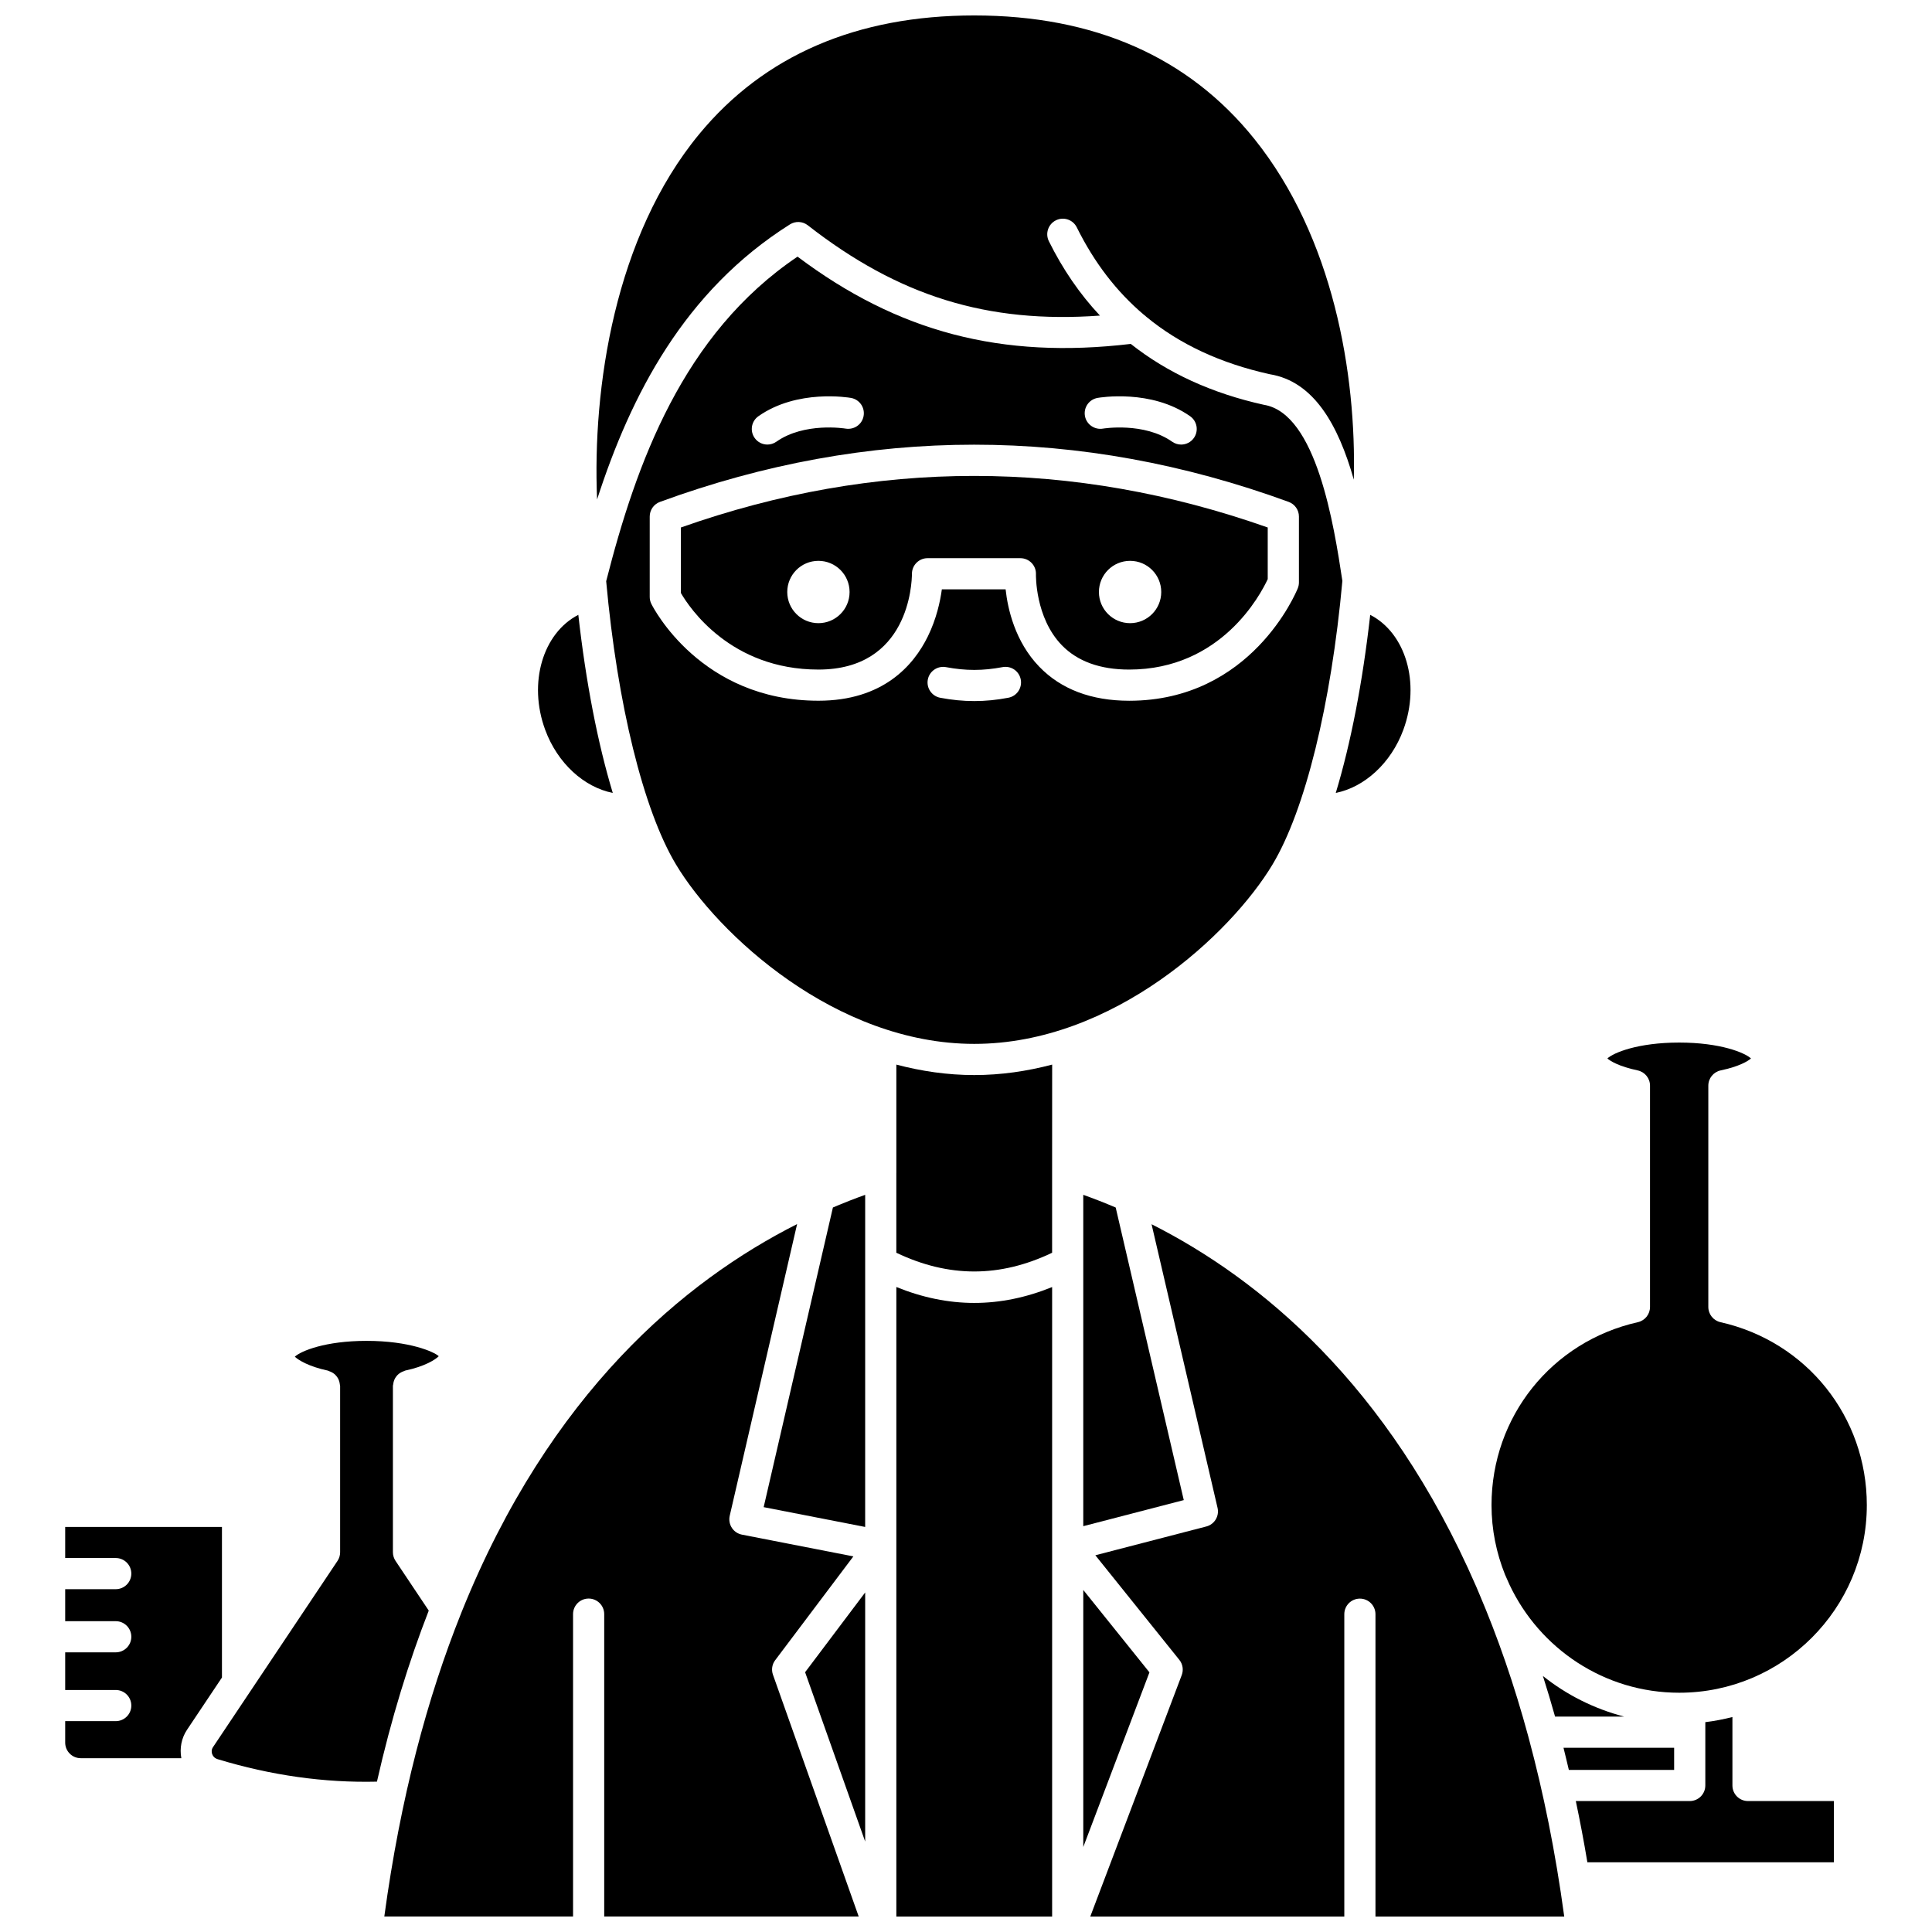
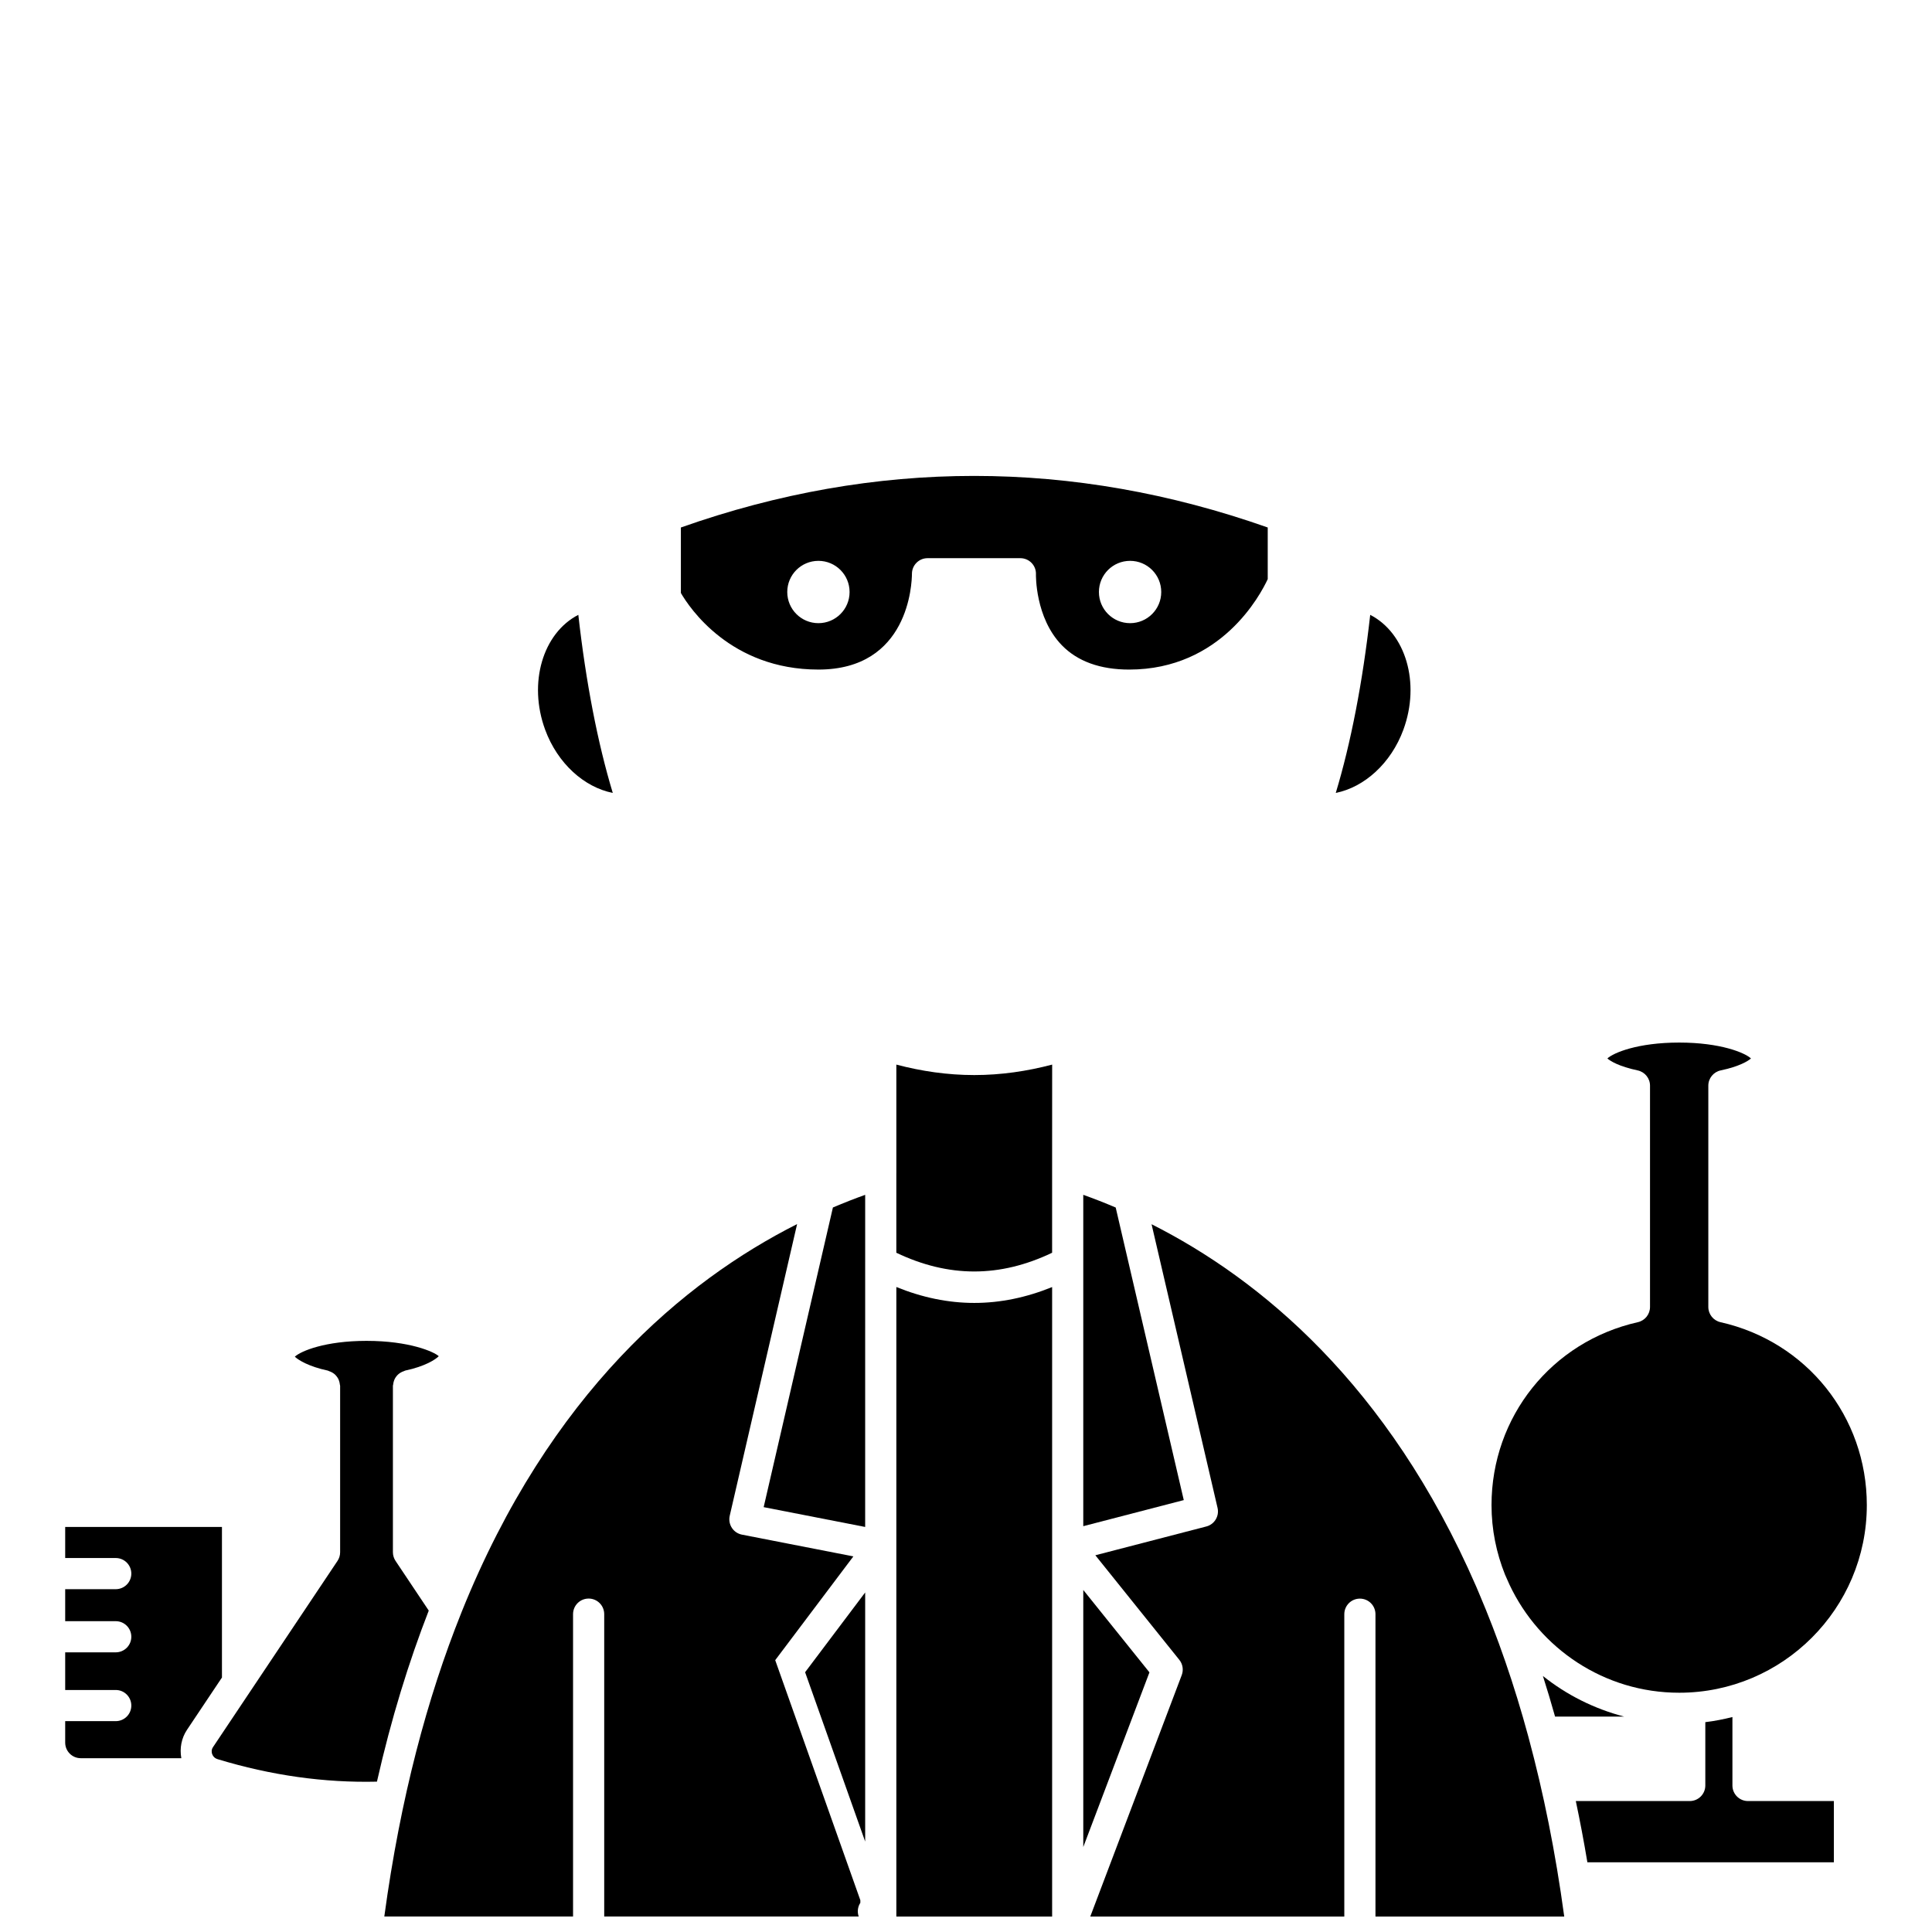
<svg xmlns="http://www.w3.org/2000/svg" width="800px" height="800px" version="1.1" viewBox="144 144 512 512">
  <defs>
    <clipPath id="d">
      <path d="m302 148.09h201v128.91h-201z" />
    </clipPath>
    <clipPath id="c">
      <path d="m432 468h127v183.9h-127z" />
    </clipPath>
    <clipPath id="b">
      <path d="m245 468h127v183.9h-127z" />
    </clipPath>
    <clipPath id="a">
      <path d="m381 485h42v166.9h-42z" />
    </clipPath>
  </defs>
  <path d="m457.71 541.54-18.039-77.535c-2.957-1.258-5.828-2.375-8.594-3.367v87.816z" />
-   <path d="m481.24 373.09c8.637-14.391 15.539-42.461 18.504-75.145-2.227-14.734-6.852-44.398-20.801-46.668-13.781-3.047-25.555-8.445-35.277-16.137-34.246 4.062-61.668-3.113-88.312-23.129-30.43 20.516-42.754 54.828-50.711 86.016 2.969 32.652 9.867 60.684 18.496 75.066 11.031 18.387 42.25 47.547 79.055 47.547 36.805 0 68.023-29.16 79.047-47.551zm-46.379-123.64c0.578-0.098 14.23-2.402 24.535 4.856 1.863 1.312 2.312 3.887 0.996 5.758-0.801 1.141-2.082 1.75-3.379 1.75-0.82 0-1.648-0.246-2.375-0.754-7.457-5.254-18.242-3.492-18.352-3.473-2.207 0.375-4.383-1.117-4.769-3.363-0.387-2.246 1.102-4.375 3.344-4.773zm-89.879 4.859c10.305-7.262 23.961-4.953 24.535-4.856 2.246 0.395 3.746 2.535 3.348 4.781-0.395 2.242-2.496 3.715-4.773 3.352-0.258-0.043-10.938-1.746-18.348 3.473-0.723 0.508-1.551 0.754-2.375 0.754-1.297 0-2.578-0.605-3.379-1.75-1.316-1.871-0.871-4.441 0.992-5.754zm66.246 74.598c-3.117 0.598-6.074 0.883-9.035 0.883-2.945 0-5.894-0.285-9.016-0.875-2.242-0.422-3.715-2.582-3.297-4.82 0.422-2.242 2.586-3.707 4.82-3.297 5.25 0.988 9.793 0.98 14.984-0.004 2.277-0.422 4.402 1.051 4.828 3.289 0.426 2.242-1.047 4.406-3.285 4.824zm8.188-8.219c-6.453-6.691-8.367-15.391-8.918-20.508h-16.898c-0.434 3.184-1.426 7.805-3.699 12.445-3.812 7.793-11.938 17.074-29.004 17.074-31.117 0-43.762-24.609-44.281-25.656-0.285-0.574-0.434-1.203-0.434-1.84v-21.316c0-1.734 1.082-3.281 2.711-3.879 55.215-20.215 111.28-20.215 166.62 0 1.633 0.598 2.715 2.148 2.715 3.879v17.453c0 0.527-0.098 1.055-0.297 1.543-0.492 1.219-12.402 29.824-44.688 29.824-10.039-0.008-18.055-3.043-23.824-9.02z" />
  <g clip-path="url(#d)">
-     <path d="m353.34 203.47c1.465-0.934 3.371-0.836 4.742 0.238 23.984 18.719 47.531 26.105 77.414 23.926-5.328-5.68-9.844-12.254-13.535-19.711-1.016-2.043-0.176-4.523 1.863-5.535 2.047-1.023 4.527-0.172 5.535 1.863 4.621 9.328 10.523 17.027 17.785 23.168 0.23 0.152 0.441 0.336 0.641 0.535 8.863 7.305 19.719 12.34 32.719 15.219 11.691 1.902 18.152 13.438 22.27 27.941 0.695-28.113-5.426-64.234-26.367-90.305-17.434-21.711-42.406-32.715-74.219-32.715-31.148 0-55.672 10.586-72.891 31.449-22.402 27.152-28.32 67.227-27.062 96.816 8.938-27.648 23.125-55.246 51.105-72.891z" />
-   </g>
+     </g>
  <path d="m202.82 588.56v-39.898h-41.543v8.23h13.395c2.285 0 4.129 1.848 4.129 4.129 0 2.285-1.848 4.129-4.129 4.129h-13.395v8.48h13.395c2.285 0 4.129 1.848 4.129 4.129 0 2.285-1.848 4.129-4.129 4.129l-13.395 0.004v9.973h13.395c2.285 0 4.129 1.848 4.129 4.129 0 2.285-1.848 4.129-4.129 4.129h-13.395v5.691c0 2.281 1.852 4.129 4.129 4.129h26.648c-0.473-2.609 0.012-5.293 1.508-7.531z" />
  <path d="m306.39 354.13c-3.981-13.156-7.117-29.27-9.129-47.191-9.375 4.824-13.359 18.004-8.793 30.438 3.285 8.934 10.34 15.258 17.922 16.754z" />
  <path d="m556.11 598.92h18.328c-7.973-2.074-15.293-5.769-21.551-10.766 1.113 3.5 2.191 7.09 3.223 10.766z" />
  <path d="m544.03 563.95c7.953 16.891 25.094 28.641 44.973 28.641 27.422 0 49.723-22.305 49.723-49.723 0-23.406-15.945-43.34-38.781-48.477-1.883-0.426-3.223-2.098-3.223-4.031v-58.648c0-1.953 1.367-3.637 3.273-4.043 4.922-1.039 7.227-2.453 8.031-3.168-1.598-1.5-8.059-4.211-19.027-4.211-10.973 0-17.434 2.711-19.027 4.211 0.805 0.715 3.109 2.125 8.027 3.168 1.906 0.406 3.273 2.09 3.273 4.043v58.648c0 1.934-1.34 3.606-3.223 4.031-22.832 5.137-38.781 25.07-38.781 48.477 0 6.5 1.289 12.695 3.566 18.395 0.398 0.902 0.805 1.77 1.195 2.688z" />
  <path d="m515.91 337.38c4.566-12.434 0.582-25.617-8.789-30.438-2.016 17.922-5.148 34.035-9.129 47.191 7.555-1.508 14.637-7.828 17.918-16.754z" />
  <path d="m479.96 283.79c-51.664-18.219-103.95-18.227-155.52 0v17.359c2.25 3.883 13.145 20.293 36.457 20.293 23.941 0 24.762-22.801 24.777-25.402 0.012-2.269 1.859-4.117 4.129-4.117h24.609c1.117 0 2.191 0.453 2.973 1.262s1.195 1.895 1.152 3.012c0 0.102-0.25 11.469 6.863 18.797 4.156 4.277 10.156 6.449 17.832 6.449 24.418 0 34.844-19.895 36.73-23.973zm-119.07 25.355c-4.562 0-8.258-3.695-8.258-8.258s3.695-8.258 8.258-8.258 8.258 3.695 8.258 8.258c0.004 4.562-3.695 8.258-8.258 8.258zm82.594 0c-4.562 0-8.258-3.695-8.258-8.258s3.695-8.258 8.258-8.258 8.258 3.695 8.258 8.258-3.695 8.258-8.258 8.258z" />
  <path d="m381.54 426.13v28.754h-0.004v21.109c13.879 6.621 27.438 6.617 41.285 0v-21.117l0.012-28.746c-6.633 1.746-13.535 2.773-20.645 2.773s-14.016-1.027-20.648-2.773z" />
-   <path d="m587.66 607.18h-29.316c0.488 1.922 0.945 3.898 1.414 5.863h27.906v-5.863z" />
  <g clip-path="url(#c)">
    <path d="m549.04 604.27c-3.762-13.906-8.164-26.512-13.055-37.98-0.262-0.59-0.512-1.184-0.754-1.789-23.348-53.688-57.398-81.602-86.055-96.07l17.488 75.172c0.508 2.18-0.812 4.375-2.984 4.93l-29.402 7.629 22.25 27.707c0.922 1.141 1.16 2.68 0.645 4.047l-24.242 63.992h67.324v-80.129c0-2.285 1.848-4.129 4.129-4.129 2.285 0 4.129 1.848 4.129 4.129v80.129h50.027c-2.332-17.18-5.523-32.848-9.383-47.188-0.062-0.141-0.07-0.301-0.117-0.449z" />
  </g>
  <path d="m248.82 557.65c-0.449-0.68-0.695-1.477-0.695-2.297v-44.102c0-0.137 0.066-0.25 0.078-0.383 0.027-0.285 0.082-0.551 0.164-0.816 0.078-0.25 0.164-0.484 0.289-0.715 0.125-0.23 0.27-0.438 0.434-0.645 0.168-0.211 0.344-0.395 0.551-0.566 0.199-0.164 0.406-0.297 0.633-0.426 0.246-0.137 0.492-0.246 0.77-0.332 0.129-0.043 0.227-0.129 0.363-0.156 5.231-1.109 8.027-2.934 8.871-3.805-1.211-1.145-7.738-4.066-19.137-4.066-10.926 0-17.387 2.684-19.012 4.195 0.961 0.914 3.738 2.621 8.727 3.68 0.133 0.027 0.234 0.117 0.363 0.156 0.273 0.086 0.52 0.195 0.77 0.332 0.227 0.129 0.434 0.262 0.633 0.426 0.207 0.172 0.379 0.359 0.551 0.57 0.164 0.207 0.309 0.41 0.434 0.645 0.125 0.23 0.211 0.461 0.289 0.715 0.082 0.27 0.137 0.531 0.164 0.816 0.012 0.133 0.078 0.246 0.078 0.383v44.105c0 0.816-0.242 1.617-0.699 2.297l-32.996 49.352c-0.473 0.707-0.355 1.406-0.242 1.762 0.184 0.574 0.578 1.031 1.094 1.277 0.133 0.047 0.262 0.094 0.391 0.152 14.141 4.301 28.297 6.285 42.207 5.953 3.777-16.691 8.434-31.727 13.73-45.332z" />
  <path d="m431.08 565.36v68.117l17.535-46.285z" />
  <path d="m603.11 617.17v-18.137c-2.344 0.59-4.738 1.062-7.184 1.355v16.781c0 2.285-1.848 4.129-4.129 4.129h-30.191c1.109 5.25 2.137 10.664 3.066 16.23h65.32v-16.23h-22.754c-2.281 0.004-4.129-1.844-4.129-4.129z" />
  <g clip-path="url(#b)">
-     <path d="m349.44 583.96 20.711-27.5-29.535-5.766c-1.102-0.215-2.066-0.867-2.672-1.809-0.605-0.941-0.809-2.086-0.562-3.176l17.859-77.312c-29.832 15.051-65.52 44.66-88.895 102.77-0.02 0.113-0.09 0.207-0.121 0.312-8.953 22.34-16.094 48.871-20.379 80.414h50.02v-80.129c0-2.285 1.848-4.129 4.129-4.129 2.285 0 4.129 1.848 4.129 4.129v80.129h67.441l-22.723-64.078c-0.461-1.305-0.242-2.754 0.598-3.859z" />
+     <path d="m349.44 583.96 20.711-27.5-29.535-5.766c-1.102-0.215-2.066-0.867-2.672-1.809-0.605-0.941-0.809-2.086-0.562-3.176l17.859-77.312c-29.832 15.051-65.52 44.66-88.895 102.77-0.02 0.113-0.09 0.207-0.121 0.312-8.953 22.34-16.094 48.871-20.379 80.414h50.02v-80.129c0-2.285 1.848-4.129 4.129-4.129 2.285 0 4.129 1.848 4.129 4.129v80.129h67.441c-0.461-1.305-0.242-2.754 0.598-3.859z" />
  </g>
  <path d="m346.38 543.41 26.898 5.25 0.004-88.016c-2.754 0.988-5.609 2.098-8.551 3.352z" />
  <path d="m373.28 632.03v-66.012l-15.918 21.137z" />
  <g clip-path="url(#a)">
    <path d="m381.54 485.07v68.578 0.043 98.211h41.285v-166.82c-6.856 2.785-13.738 4.207-20.629 4.207-6.891 0-13.789-1.43-20.656-4.219z" />
  </g>
</svg>